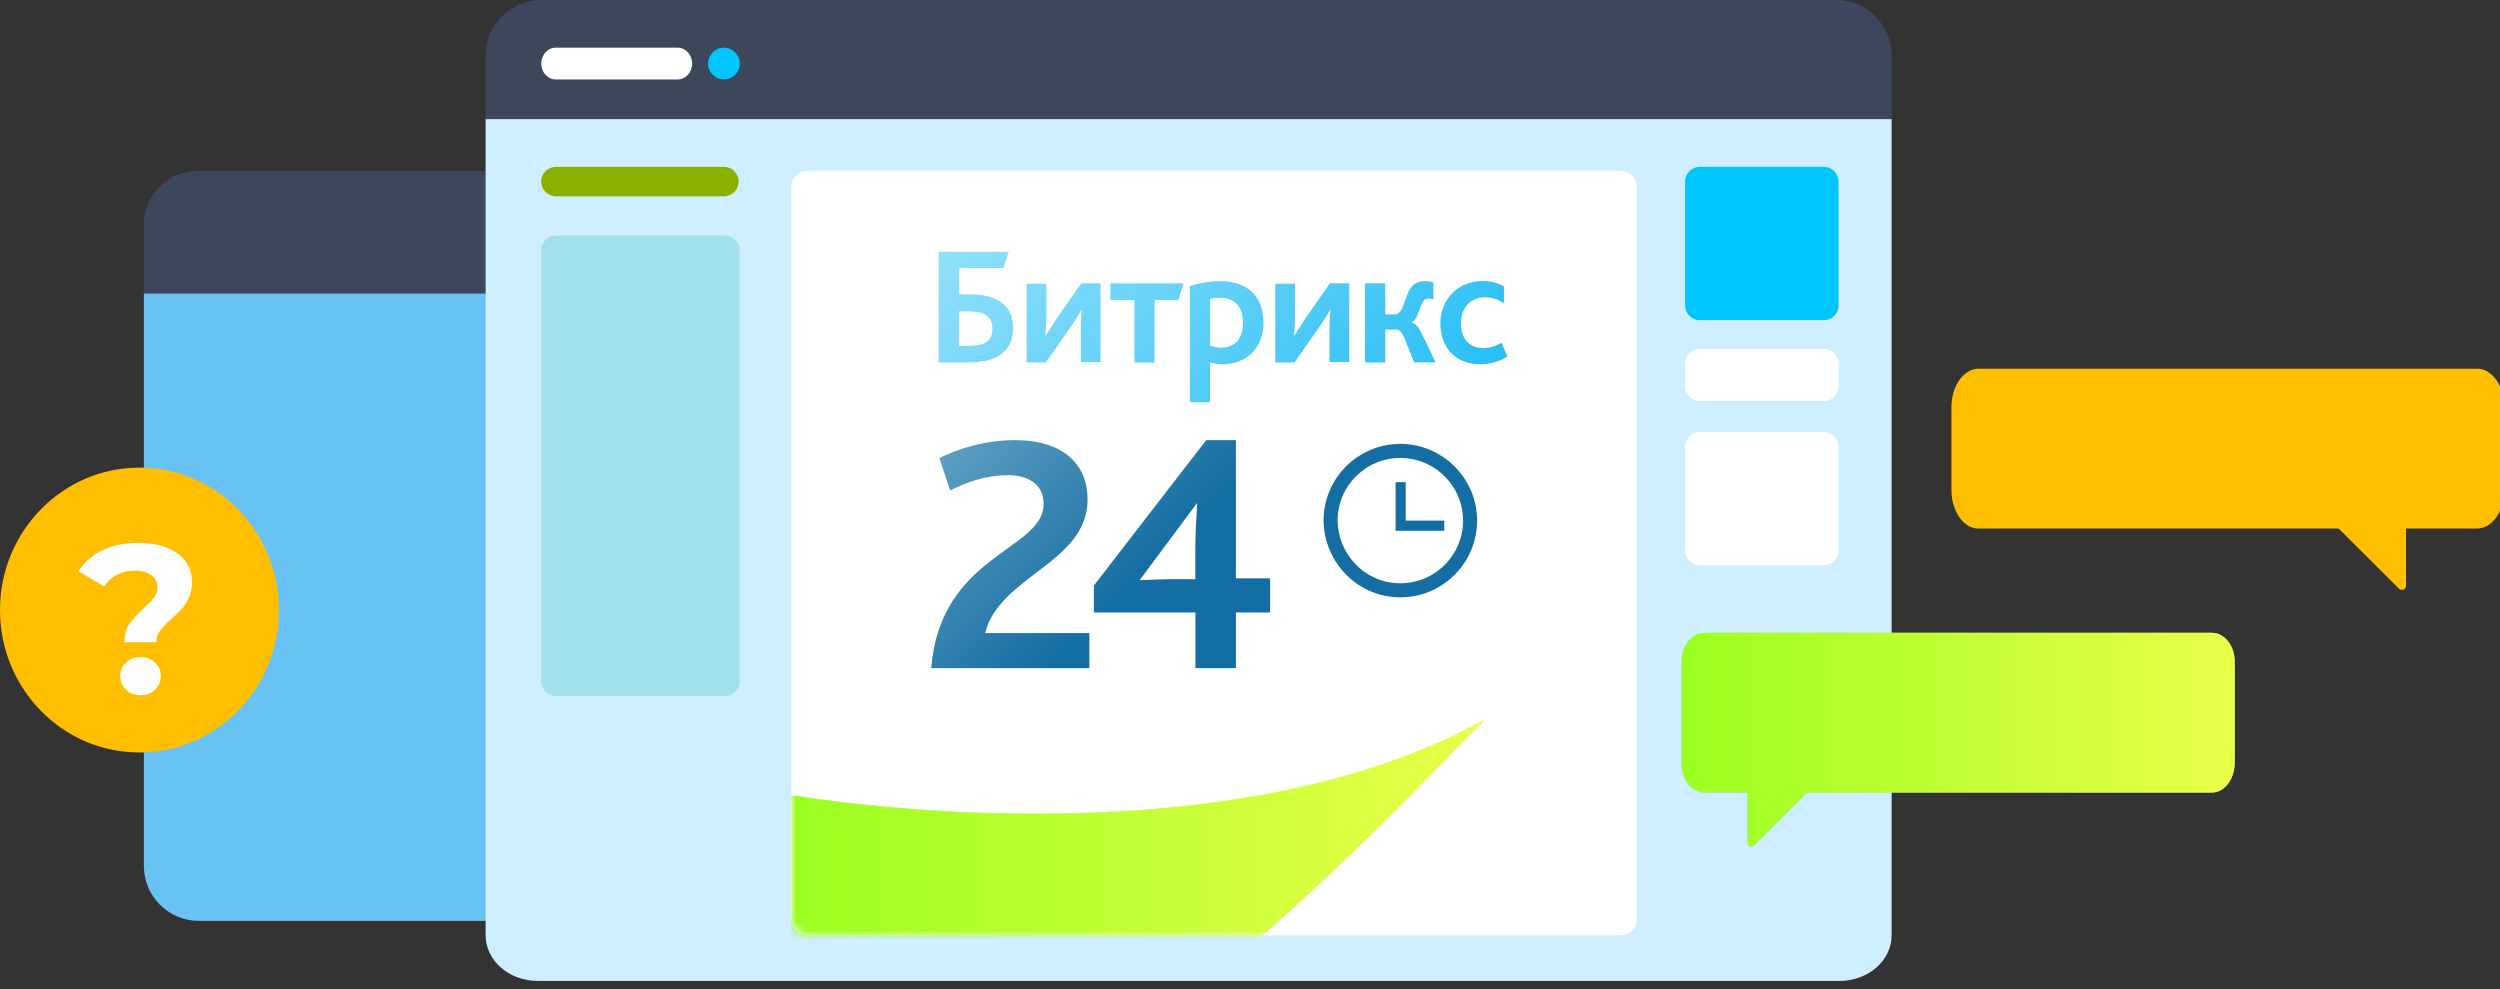
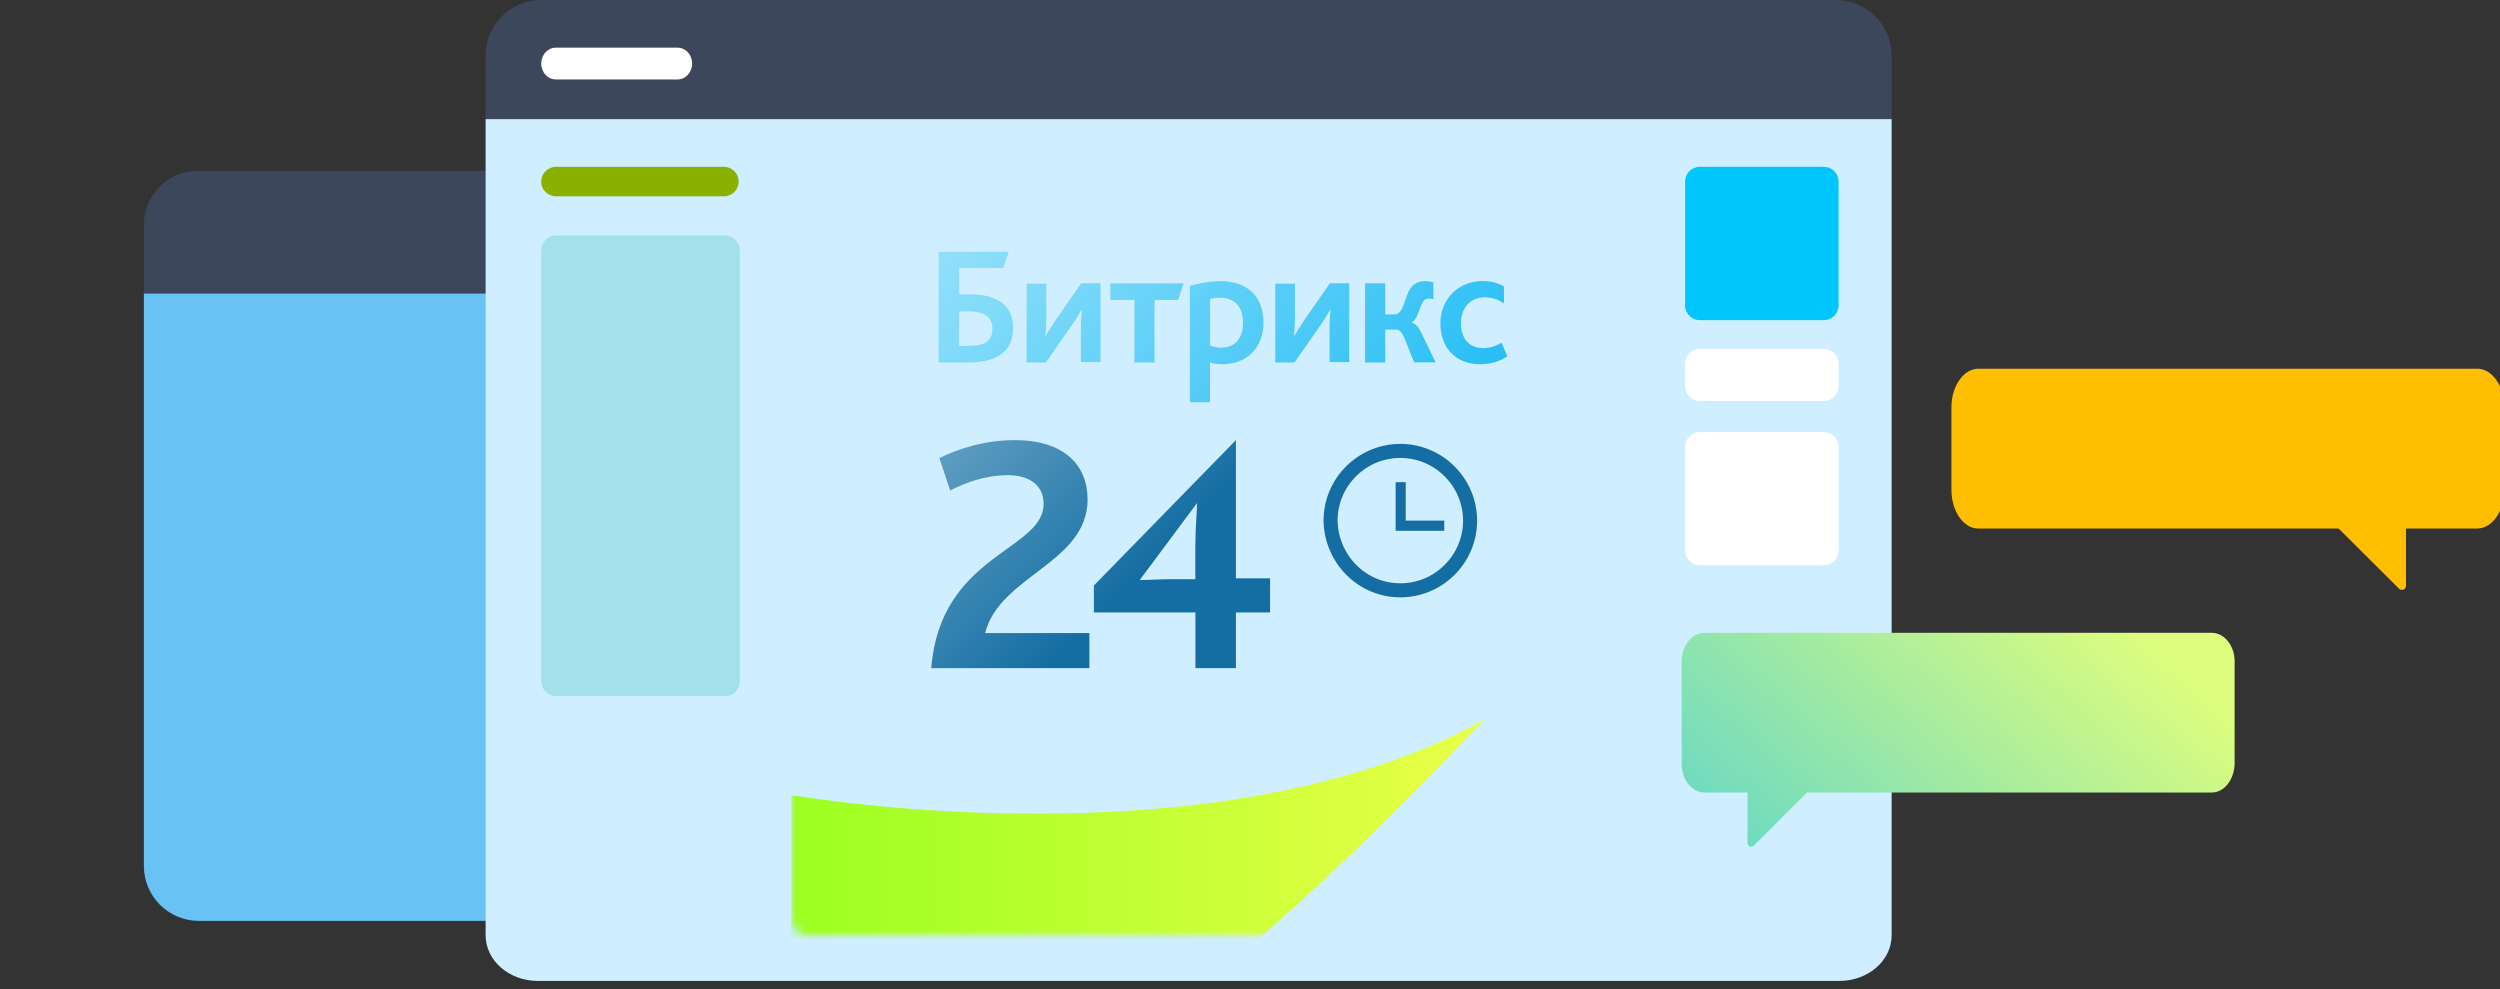
<svg xmlns="http://www.w3.org/2000/svg" width="278" height="110" viewBox="0 0 278 110" fill="none">
  <rect x="0" y="0" width="278" height="110" fill="#333333" stroke="none" />
  <g clip-path="url(#clip0_20737_22127)">
    <path d="M102.27 102.4H21.99C18.68 102.4 16 99.72 16 96.41V24.99C16 21.68 18.68 19 21.99 19H102.27C105.58 19 108.26 21.68 108.26 24.99V96.41C108.26 99.72 105.58 102.4 102.27 102.4Z" fill="#3D475C" />
    <path d="M102.14 102.4H22.13C18.75 102.4 16 99.66 16 96.27V32.65H108.26V96.27C108.26 99.66 105.52 102.4 102.14 102.4Z" fill="#68C2F3" />
    <path d="M100.96 27.76C102.04 27.76 102.92 26.89 102.92 25.81C102.92 24.73 102.05 23.86 100.96 23.86C99.88 23.86 99 24.73 99 25.81C99 26.88 99.88 27.76 100.96 27.76Z" fill="white" />
    <path d="M94.382 27.76C95.462 27.76 96.342 26.89 96.342 25.81C96.342 24.73 95.462 23.86 94.382 23.86C93.302 23.86 92.422 24.73 92.422 25.81C92.432 26.88 93.302 27.76 94.382 27.76Z" fill="white" />
    <path d="M87.819 27.76C88.899 27.76 89.779 26.89 89.779 25.81C89.779 24.73 88.909 23.86 87.819 23.86C86.739 23.86 85.859 24.73 85.859 25.81C85.859 26.88 86.739 27.76 87.819 27.76Z" fill="white" />
    <path d="M54 6.183C54 2.768 56.768 0 60.183 0L204.167 0C207.582 0 210.35 2.768 210.35 6.183V13.25L54 13.25V6.183Z" fill="#3D475C" />
    <path d="M118.22 24.433C118.803 24.433 119.271 24.024 119.271 23.514C119.271 23.004 118.803 22.595 118.22 22.595C117.636 22.595 117.168 23.004 117.168 23.514C117.168 24.024 117.645 24.433 118.22 24.433Z" fill="white" />
    <path d="M114.685 24.433C115.268 24.433 115.736 24.024 115.736 23.514C115.736 23.004 115.268 22.595 114.685 22.595C114.101 22.595 113.633 23.004 113.633 23.514C113.633 24.024 114.101 24.433 114.685 24.433Z" fill="white" />
    <path d="M111.149 24.433C111.733 24.433 112.201 24.024 112.201 23.514C112.201 23.004 111.733 22.595 111.149 22.595C110.566 22.595 110.098 23.004 110.098 23.514C110.098 24.024 110.566 24.433 111.149 24.433Z" fill="white" />
    <path d="M204.547 109.079H59.803C56.602 109.079 54 106.81 54 104V13.25H210.35V104.008C210.35 106.81 207.748 109.079 204.547 109.079Z" fill="#CFEEFF" />
    <path d="M75.353 8.834H61.798C60.908 8.834 60.184 8.042 60.184 7.067C60.184 6.093 60.908 5.301 61.798 5.301H75.353C76.243 5.301 76.967 6.093 76.967 7.067C76.967 8.042 76.243 8.834 75.353 8.834Z" fill="white" />
-     <path d="M80.499 8.834C79.525 8.834 78.732 8.042 78.732 7.067C78.732 6.093 79.525 5.301 80.499 5.301C81.473 5.301 82.266 6.093 82.266 7.067C82.266 8.042 81.473 8.834 80.499 8.834Z" fill="#00C6FF" />
    <path d="M80.498 21.831H61.823C60.918 21.831 60.182 21.095 60.182 20.191C60.182 19.286 60.918 18.551 61.823 18.551L80.498 18.551C81.403 18.551 82.14 19.286 82.14 20.191C82.14 21.095 81.403 21.831 80.498 21.831Z" fill="#8AB000" />
    <path d="M80.626 77.397H61.825C60.92 77.397 60.184 76.662 60.184 75.757V27.836C60.184 26.932 60.92 26.196 61.825 26.196H80.626C81.531 26.196 82.267 26.932 82.267 27.836V75.757C82.267 76.65 81.531 77.397 80.626 77.397Z" fill="#A2E0EC" />
    <path d="M202.807 35.602H189.024C188.119 35.602 187.383 34.866 187.383 33.962V20.191C187.383 19.286 188.119 18.551 189.024 18.551H202.807C203.713 18.551 204.449 19.286 204.449 20.191V33.962C204.461 34.866 203.713 35.602 202.807 35.602Z" fill="#00C6FF" />
    <path d="M202.807 44.597H189.024C188.119 44.597 187.383 43.861 187.383 42.957V40.437C187.383 39.532 188.119 38.797 189.024 38.797H202.807C203.713 38.797 204.449 39.532 204.449 40.437V42.957C204.461 43.849 203.713 44.597 202.807 44.597Z" fill="white" />
    <path d="M202.807 62.854H189.024C188.119 62.854 187.383 62.118 187.383 61.214V49.686C187.383 48.782 188.119 48.046 189.024 48.046H202.807C203.713 48.046 204.449 48.782 204.449 49.686V61.214C204.461 62.118 203.713 62.854 202.807 62.854Z" fill="white" />
-     <path d="M88 20.767C88 19.791 88.791 19 89.767 19H180.233C181.209 19 182 19.791 182 20.767V102.233C182 103.209 181.209 104 180.233 104H89.767C88.791 104 88 103.209 88 102.233V20.767Z" fill="white" />
    <path d="M106.655 38.46V34.618H107.578C108.4 34.618 109.089 34.718 109.578 35.007C110.067 35.295 110.356 35.784 110.356 36.561C110.356 37.871 109.578 38.46 107.722 38.46H106.655ZM104.421 40.303H107.689C111.346 40.303 112.657 38.693 112.657 36.461C112.657 34.951 112.023 33.929 110.901 33.352C110.023 32.864 108.9 32.719 107.544 32.719H106.666V29.799H111.579L112.168 28H104.377V40.303H104.421ZM114.157 40.303H116.302L119.081 36.317C119.614 35.584 120.003 34.862 120.248 34.474H120.292C120.248 35.007 120.192 35.695 120.192 36.372V40.259H122.382V31.498H120.237L117.458 35.484C116.969 36.217 116.536 36.939 116.291 37.327H116.247C116.291 36.794 116.347 36.106 116.347 35.429V31.542H114.157V40.303ZM126.138 40.303H128.384V33.352H131.018L131.607 31.509H123.471V33.352H126.15V40.303H126.138ZM132.362 44.734H134.552V40.303C134.985 40.448 135.43 40.503 135.919 40.503C138.697 40.503 140.498 38.604 140.498 35.884C140.498 33.063 138.842 31.264 135.674 31.264C134.452 31.264 133.285 31.509 132.318 31.797V44.734H132.362ZM134.563 38.404V33.252C134.907 33.152 135.196 33.108 135.585 33.108C137.197 33.108 138.22 33.985 138.22 35.884C138.22 37.583 137.397 38.66 135.741 38.66C135.285 38.649 134.952 38.56 134.563 38.404ZM141.809 40.303H143.954L146.733 36.317C147.266 35.584 147.655 34.862 147.9 34.474H147.944C147.9 35.007 147.844 35.695 147.844 36.372V40.259H150.034V31.498H147.889L145.11 35.484C144.621 36.217 144.188 36.939 143.943 37.327H143.899C143.943 36.794 143.999 36.106 143.999 35.429V31.542H141.809V40.303ZM151.79 40.303H154.035V36.65H155.346C155.591 36.65 155.835 36.894 156.124 37.472L157.247 40.292H159.636L158.025 36.939C157.736 36.35 157.436 36.017 157.002 35.873V35.828C157.736 35.395 157.825 34.129 158.269 33.496C158.414 33.297 158.614 33.208 158.903 33.208C159.047 33.208 159.247 33.208 159.392 33.308V31.409C159.147 31.309 158.714 31.264 158.469 31.264C157.691 31.264 157.202 31.553 156.858 32.042C156.124 33.108 156.124 34.962 155.057 34.962H154.035V31.509H151.79V40.303ZM164.593 40.503C165.816 40.503 166.927 40.115 167.616 39.626L166.983 38.116C166.349 38.46 165.76 38.704 164.938 38.704C163.426 38.704 162.459 37.727 162.459 35.928C162.459 34.318 163.438 33.063 165.094 33.063C165.972 33.063 166.605 33.308 167.239 33.741V31.842C166.75 31.553 165.972 31.253 164.849 31.253C162.215 31.253 160.17 33.197 160.17 35.973C160.17 38.505 161.726 40.503 164.593 40.503Z" fill="url(#paint0_linear_20737_22127)" />
-     <path d="M103.557 74.293H121.139V70.396H109.547C111.148 64.011 120.939 62.612 120.939 55.527C120.939 51.729 118.338 48.942 112.848 48.942C109.447 48.942 106.457 49.941 104.457 50.941L105.657 54.539C107.458 53.639 109.558 52.84 112.148 52.84C114.148 52.84 116.049 53.739 116.049 56.038C116.049 61.224 104.557 61.623 103.557 74.293ZM121.639 68.108H132.931V74.293H137.433V68.108H141.234V64.311H137.433V48.942H134.132L121.639 65.11V68.108ZM126.73 64.51L133.12 55.927C133.12 56.626 132.92 58.825 132.92 60.813V64.41H129.919C129.03 64.41 127.33 64.51 126.73 64.51Z" fill="url(#paint1_linear_20737_22127)" />
+     <path d="M103.557 74.293H121.139V70.396H109.547C111.148 64.011 120.939 62.612 120.939 55.527C120.939 51.729 118.338 48.942 112.848 48.942C109.447 48.942 106.457 49.941 104.457 50.941L105.657 54.539C107.458 53.639 109.558 52.84 112.148 52.84C114.148 52.84 116.049 53.739 116.049 56.038C116.049 61.224 104.557 61.623 103.557 74.293ZM121.639 68.108H132.931V74.293H137.433V68.108H141.234V64.311H137.433V48.942L121.639 65.11V68.108ZM126.73 64.51L133.12 55.927C133.12 56.626 132.92 58.825 132.92 60.813V64.41H129.919C129.03 64.41 127.33 64.51 126.73 64.51Z" fill="url(#paint1_linear_20737_22127)" />
    <path d="M155.717 65.643C159.996 65.643 163.474 62.157 163.474 57.892C163.474 53.628 159.984 50.142 155.717 50.142C151.438 50.142 147.959 53.628 147.959 57.892C148.037 62.168 151.438 65.643 155.717 65.643Z" stroke="#156EA3" stroke-width="1.562" />
    <path d="M160.595 57.892H156.316V53.617H155.193V59.025H160.606V57.892H160.595Z" fill="#156EA3" />
    <mask id="mask0_20737_22127" style="mask-type:alpha" maskUnits="userSpaceOnUse" x="88" y="19" width="94" height="85">
      <path d="M88 20.767C88 19.791 88.791 19 89.767 19H180.233C181.209 19 182 19.791 182 20.767V102.233C182 103.209 181.209 104 180.233 104H89.767C88.791 104 88 103.209 88 102.233V20.767Z" fill="white" />
    </mask>
    <g mask="url(#mask0_20737_22127)">
      <path d="M88.499 88.484C88.499 88.484 135.245 96.656 165.12 80C152.839 92.448 123.442 124.384 101.881 124.384C90.088 124.384 88 124.384 88 124.384C88 110.364 88 102.504 88 88.484H88.499Z" fill="url(#paint2_linear_20737_22127)" />
      <path d="M88.499 88.484C88.499 88.484 135.245 96.656 165.12 80C152.839 92.448 123.442 124.384 101.881 124.384C90.088 124.384 88 124.384 88 124.384C88 110.364 88 102.504 88 88.484H88.499Z" fill="url(#paint3_linear_20737_22127)" />
    </g>
    <path d="M245.95 70.37C247.34 70.37 248.49 71.79 248.49 73.54V84.94C248.44 86.7 247.34 88.13 245.95 88.13H200.938L195.038 94.029C194.748 94.309 194.328 94.12 194.328 93.74V88.13H189.54C188.15 88.13 187 86.71 187 84.94V73.54C187 71.79 188.15 70.37 189.54 70.37H245.95Z" fill="url(#paint4_linear_20737_22127)" />
-     <path d="M245.95 70.37C247.34 70.37 248.49 71.79 248.49 73.54V84.94C248.44 86.7 247.34 88.13 245.95 88.13H200.938L195.038 94.029C194.748 94.309 194.328 94.12 194.328 93.74V88.13H189.54C188.15 88.13 187 86.71 187 84.94V73.54C187 71.79 188.15 70.37 189.54 70.37H245.95Z" fill="url(#paint5_linear_20737_22127)" />
    <path d="M219.96 58.77H275.47C277.12 58.77 278.48 56.85 278.48 54.49V45.28C278.48 42.92 277.12 41 275.47 41H220.01C218.36 41 217 42.92 217 45.28V54.49C217 56.85 218.36 58.77 219.96 58.77Z" fill="#FFBF00" />
    <path d="M267.549 58.02V65.13C267.549 65.56 267.059 65.76 266.759 65.45L259.479 58.2C259.219 57.94 259.419 57.41 259.799 57.41L267.079 57.57C267.329 57.54 267.549 57.76 267.549 58.02Z" fill="#FFBF00" />
-     <path d="M15.508 83.675C24.073 83.675 31.016 76.585 31.016 67.838C31.016 59.091 24.073 52 15.508 52C6.943 52 0 59.091 0 67.838C0 76.585 6.943 83.675 15.508 83.675Z" fill="#FFBF00" />
-     <path d="M13.843 71.406C13.843 70.59 14.024 69.916 14.384 69.382C14.761 68.849 15.302 68.261 16.008 67.618C16.525 67.147 16.902 66.755 17.137 66.442C17.388 66.112 17.513 65.744 17.513 65.336C17.513 64.756 17.278 64.301 16.808 63.971C16.353 63.626 15.741 63.454 14.973 63.454C14.236 63.454 13.577 63.611 12.996 63.924C12.432 64.222 11.954 64.646 11.561 65.195L8.715 63.525C9.374 62.521 10.26 61.744 11.373 61.196C12.502 60.647 13.836 60.372 15.373 60.372C17.176 60.372 18.619 60.756 19.701 61.525C20.799 62.293 21.348 63.36 21.348 64.724C21.348 65.367 21.238 65.932 21.019 66.418C20.815 66.904 20.556 67.32 20.242 67.665C19.944 67.994 19.552 68.379 19.066 68.818C18.486 69.335 18.062 69.775 17.796 70.135C17.529 70.48 17.396 70.904 17.396 71.406H13.843ZM15.631 77.311C14.988 77.311 14.447 77.107 14.008 76.699C13.585 76.275 13.373 75.766 13.373 75.17C13.373 74.574 13.585 74.08 14.008 73.688C14.432 73.28 14.973 73.076 15.631 73.076C16.29 73.076 16.831 73.28 17.255 73.688C17.678 74.08 17.89 74.574 17.89 75.17C17.89 75.766 17.67 76.275 17.231 76.699C16.808 77.107 16.274 77.311 15.631 77.311Z" fill="white" />
  </g>
  <defs>
    <linearGradient id="paint0_linear_20737_22127" x1="116.045" y1="16.337" x2="153.452" y2="53.777" gradientUnits="userSpaceOnUse">
      <stop stop-color="#92E0FA" />
      <stop offset="1" stop-color="#28BEF5" />
    </linearGradient>
    <linearGradient id="paint1_linear_20737_22127" x1="107.128" y1="48.27" x2="135.277" y2="76.444" gradientUnits="userSpaceOnUse">
      <stop stop-color="#5D9DC1" />
      <stop offset="0.626" stop-color="#156EA3" />
    </linearGradient>
    <linearGradient id="paint2_linear_20737_22127" x1="114.202" y1="131.253" x2="130.859" y2="69.035" gradientUnits="userSpaceOnUse">
      <stop stop-color="#68D8C5" />
      <stop offset="0.698" stop-color="#DCFD7E" />
    </linearGradient>
    <linearGradient id="paint3_linear_20737_22127" x1="88" y1="102.192" x2="165.12" y2="102.192" gradientUnits="userSpaceOnUse">
      <stop stop-color="#9BFF21" />
      <stop offset="1" stop-color="#EAFF48" />
    </linearGradient>
    <linearGradient id="paint4_linear_20737_22127" x1="225" y1="59.5" x2="192" y2="96.5" gradientUnits="userSpaceOnUse">
      <stop stop-color="#DCFD7E" />
      <stop offset="1" stop-color="#68D8C5" />
    </linearGradient>
    <linearGradient id="paint5_linear_20737_22127" x1="187" y1="82.267" x2="248.49" y2="82.267" gradientUnits="userSpaceOnUse">
      <stop stop-color="#9BFF21" />
      <stop offset="1" stop-color="#EAFF48" />
    </linearGradient>
    <clipPath id="clip0_20737_22127">
      <rect width="278" height="110" fill="white" />
    </clipPath>
  </defs>
</svg>